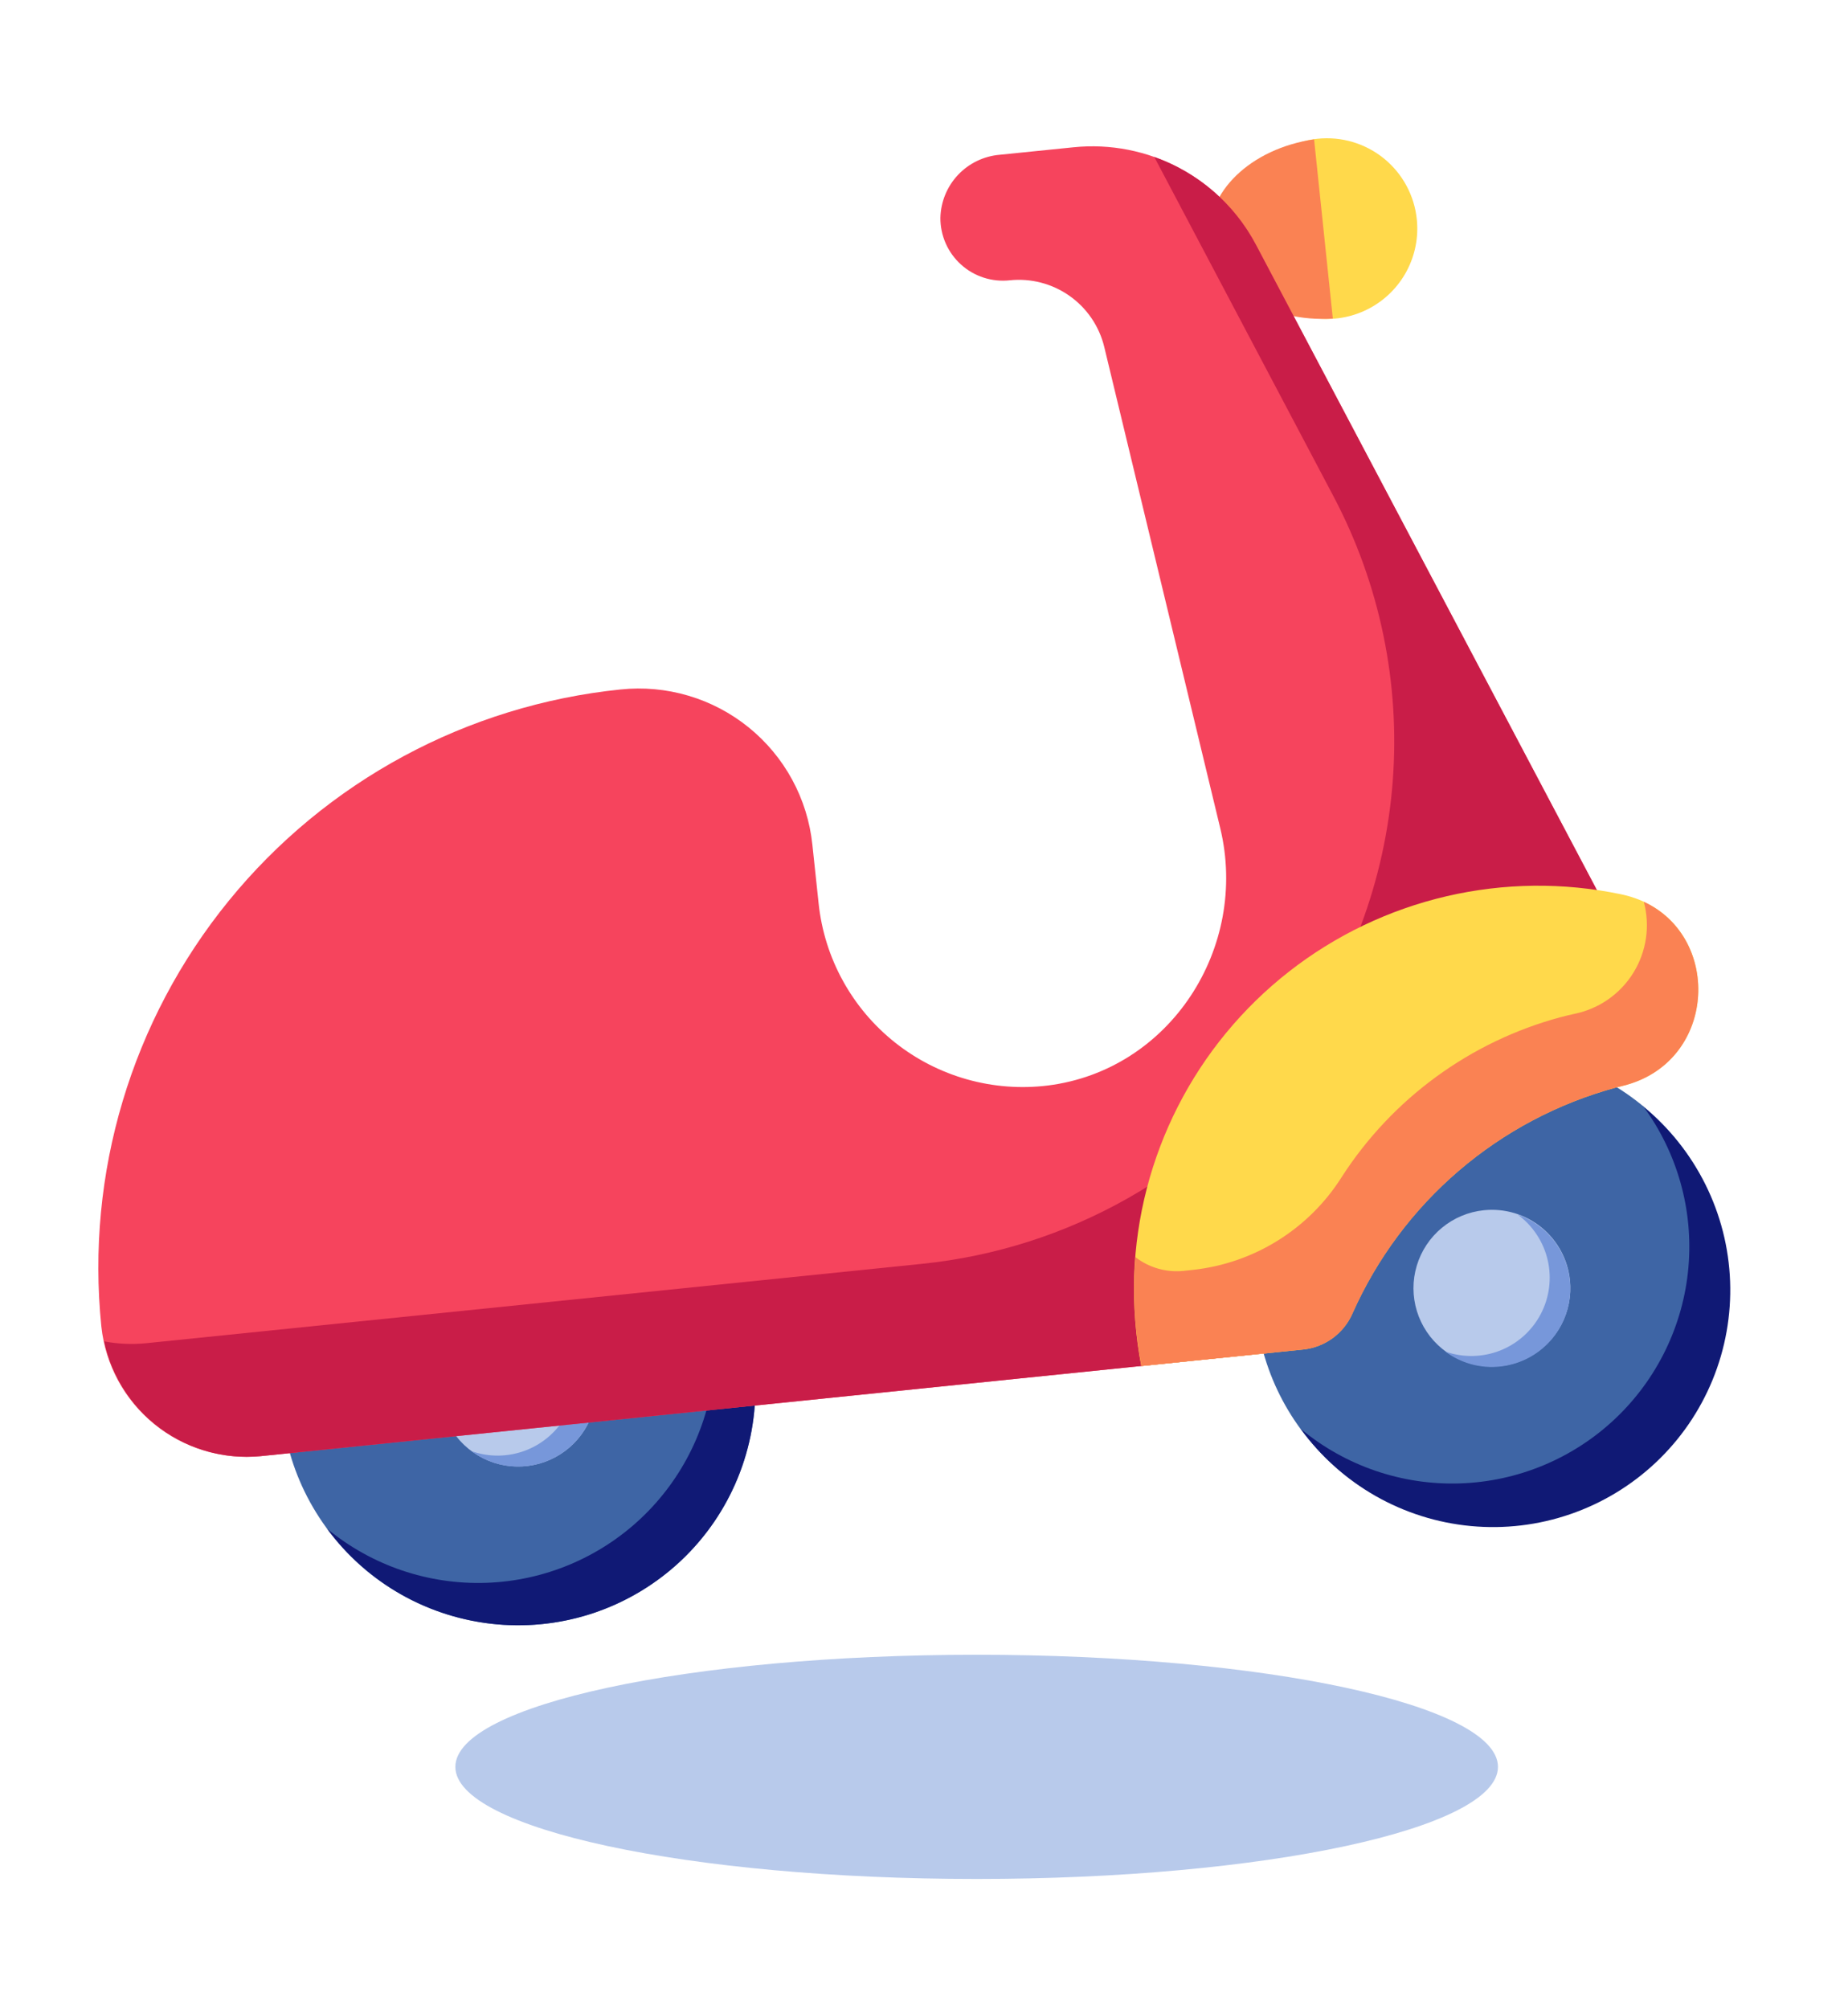
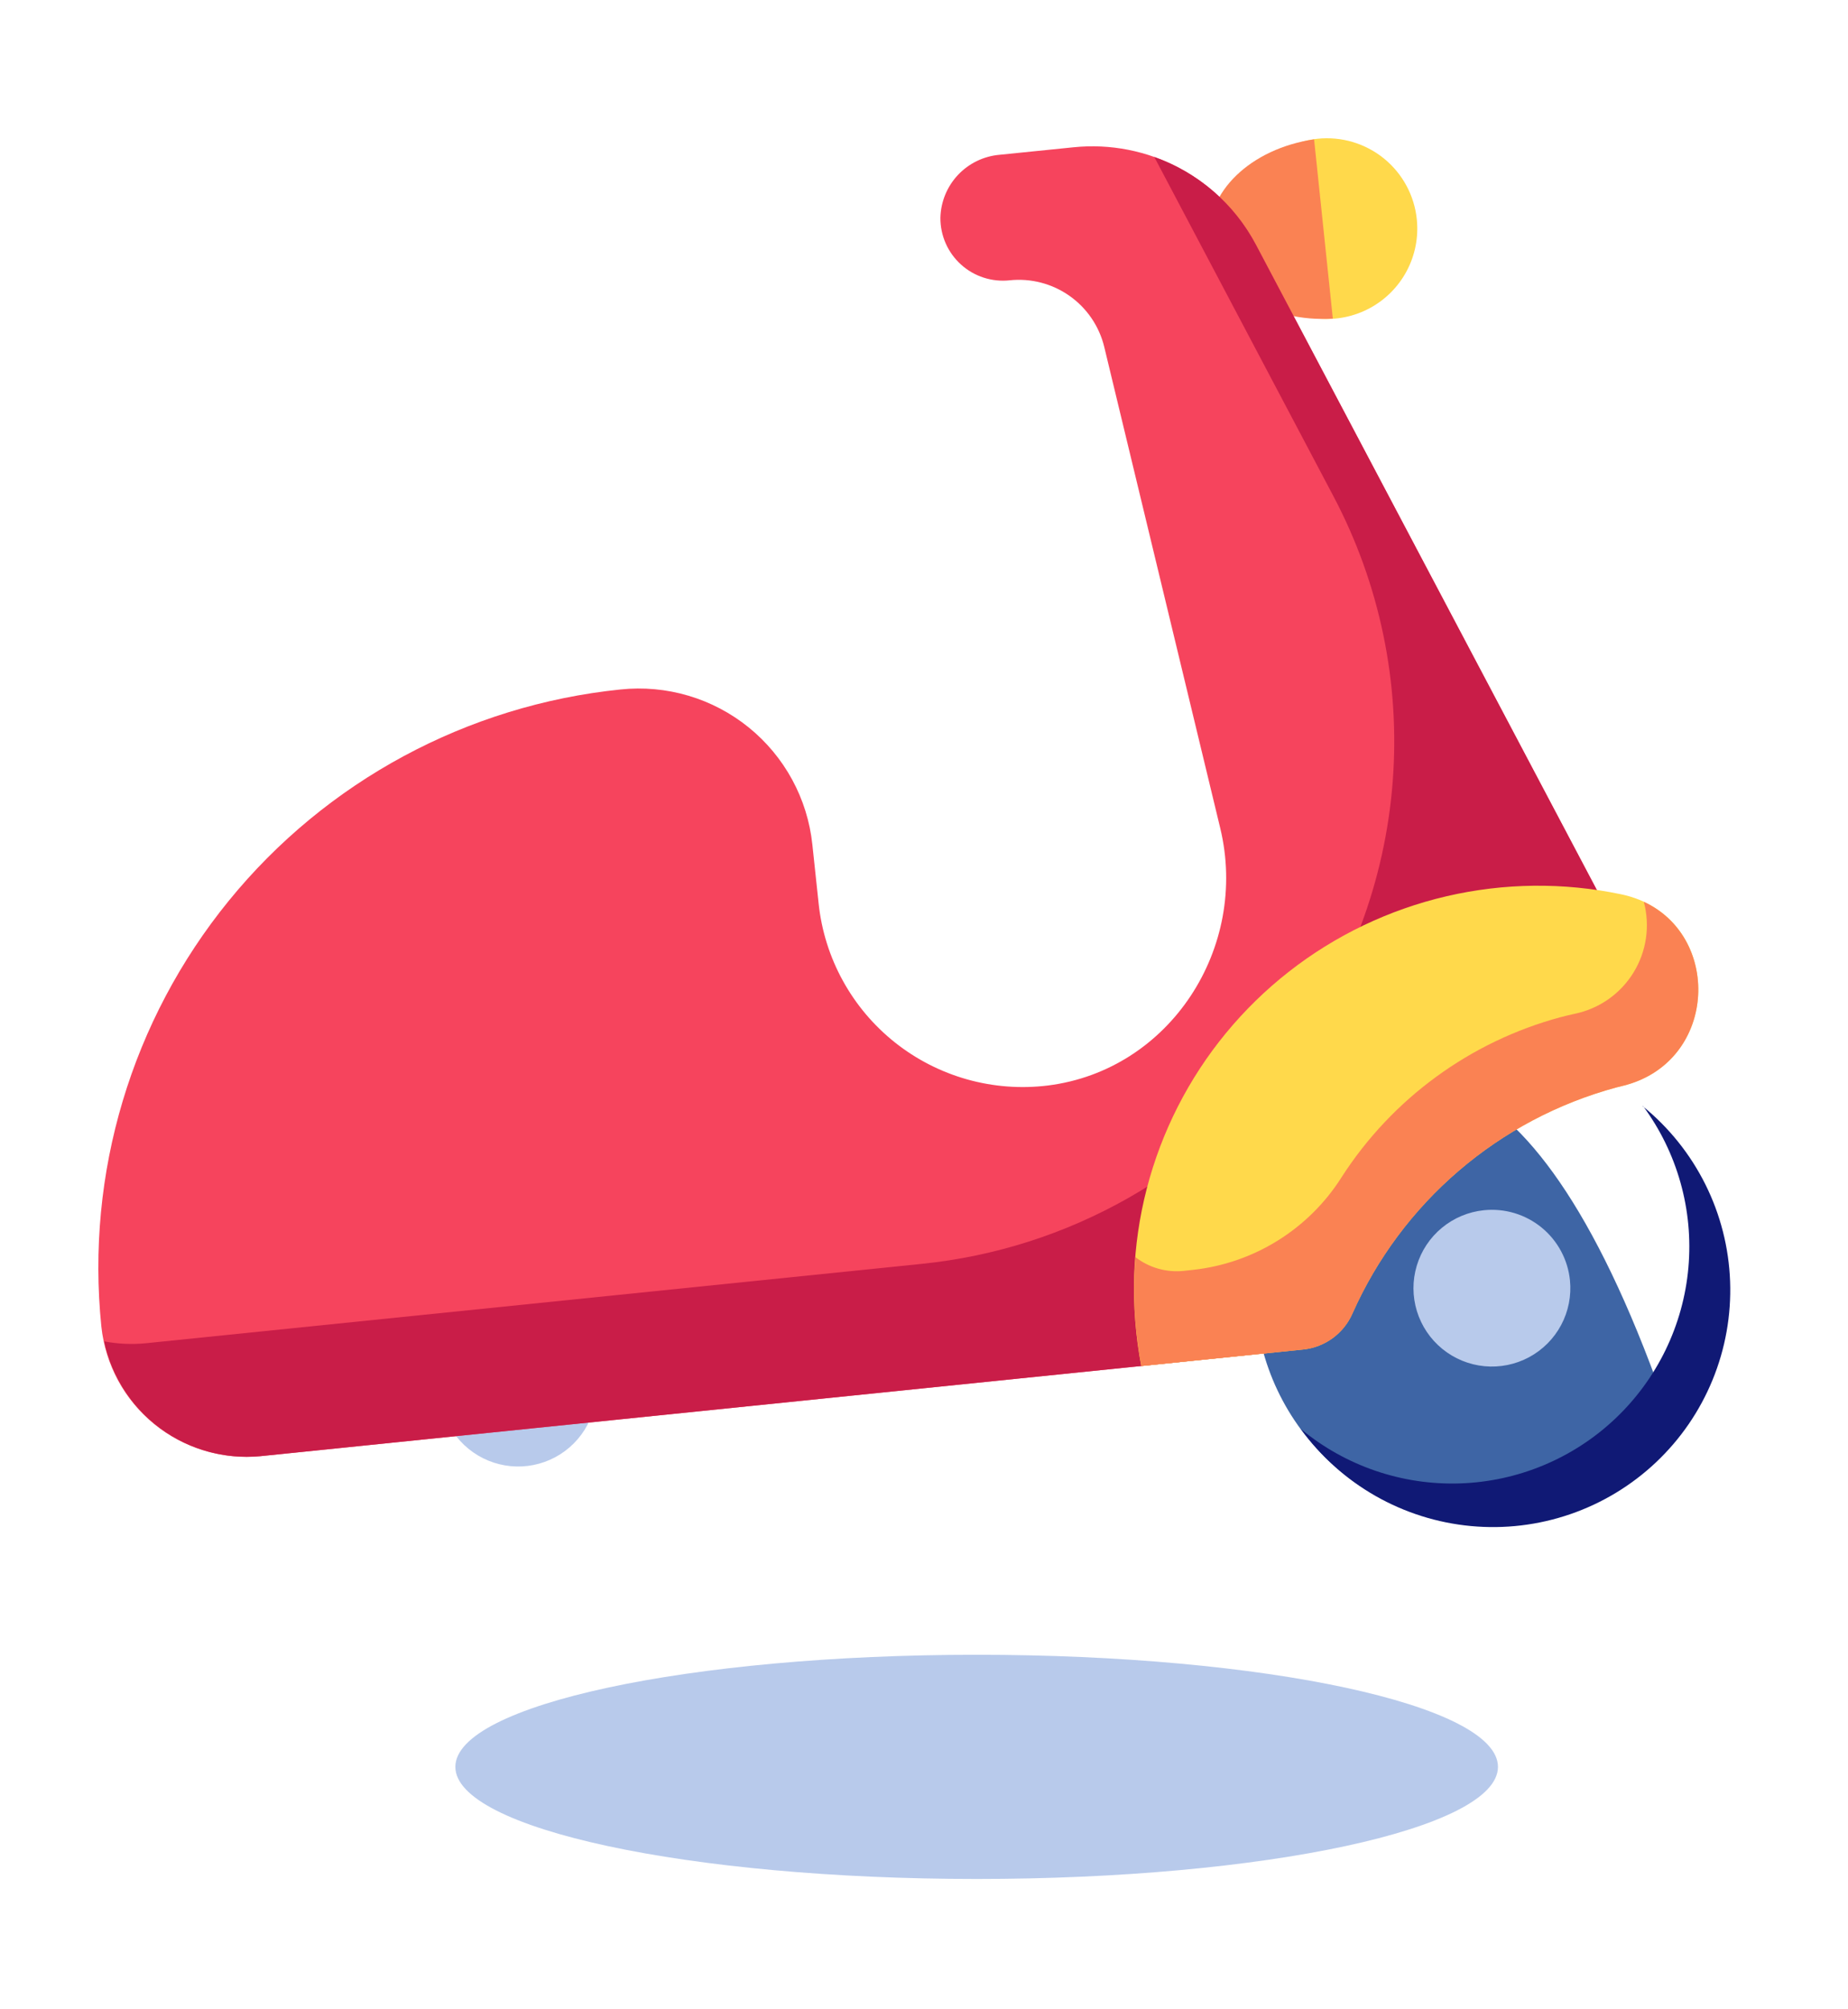
<svg xmlns="http://www.w3.org/2000/svg" width="138" height="150" viewBox="0 0 138 150" fill="none">
  <path d="M72.932 140.271C94.432 140.271 111.861 136.525 111.861 131.903C111.861 127.281 94.432 123.534 72.932 123.534C51.433 123.534 34.004 127.281 34.004 131.903C34.004 136.525 51.433 140.271 72.932 140.271Z" fill="#B8CAEB" />
  <path d="M105.801 16.38C105.937 17.707 105.676 19.045 105.051 20.224C104.426 21.402 103.466 22.37 102.29 23.003C101.115 23.637 99.778 23.908 98.448 23.782C97.119 23.657 95.856 23.14 94.82 22.298C93.785 21.456 93.022 20.326 92.63 19.051C92.237 17.776 92.231 16.413 92.614 15.135C92.997 13.857 93.75 12.721 94.779 11.871C95.808 11.021 97.066 10.494 98.395 10.358C99.277 10.267 100.169 10.35 101.019 10.603C101.869 10.857 102.661 11.275 103.349 11.834C104.037 12.394 104.607 13.083 105.028 13.863C105.449 14.643 105.712 15.498 105.801 16.38Z" fill="#FFD94B" />
  <path d="M98.13 10.405C93.415 11.081 89.954 14.383 90.35 17.965C90.747 21.547 94.777 24.081 99.53 23.785L98.13 10.405Z" fill="#FA8253" />
-   <path d="M125.178 107.341C131.332 99.745 130.156 88.604 122.551 82.457C114.946 76.31 103.792 77.485 97.638 85.081C91.484 92.677 92.66 103.818 100.265 109.965C107.87 116.112 119.024 114.937 125.178 107.341Z" fill="#3E65A5" />
+   <path d="M125.178 107.341C114.946 76.31 103.792 77.485 97.638 85.081C91.484 92.677 92.66 103.818 100.265 109.965C107.87 116.112 119.024 114.937 125.178 107.341Z" fill="#3E65A5" />
  <path d="M117.237 95.576C117.354 96.727 117.126 97.887 116.584 98.909C116.041 99.931 115.207 100.769 114.187 101.318C113.167 101.867 112.008 102.101 110.854 101.992C109.701 101.882 108.607 101.434 107.709 100.703C106.811 99.972 106.15 98.992 105.809 97.886C105.469 96.78 105.465 95.598 105.797 94.49C106.129 93.381 106.782 92.396 107.675 91.659C108.567 90.921 109.659 90.465 110.811 90.347C111.577 90.268 112.35 90.341 113.088 90.561C113.825 90.782 114.512 91.145 115.109 91.631C115.706 92.117 116.201 92.715 116.566 93.392C116.931 94.069 117.159 94.811 117.237 95.576Z" fill="#B8CAEB" />
-   <path d="M113.332 90.673C114.463 91.501 115.26 92.708 115.575 94.074C115.89 95.439 115.703 96.873 115.049 98.112C114.394 99.352 113.316 100.315 112.009 100.827C110.703 101.338 109.256 101.364 107.933 100.899C109.1 101.77 110.552 102.169 112.001 102.018C113.327 101.881 114.566 101.298 115.515 100.364C116.463 99.429 117.065 98.2 117.22 96.878C117.375 95.556 117.074 94.221 116.367 93.093C115.66 91.965 114.59 91.111 113.332 90.673Z" fill="#7797DA" />
  <path d="M122.683 82.553C125.254 86.027 126.463 90.322 126.082 94.626C125.7 98.93 123.754 102.946 120.611 105.915C117.468 108.884 113.346 110.601 109.022 110.742C104.698 110.883 100.473 109.438 97.143 106.68C98.62 108.72 100.517 110.421 102.705 111.671C104.894 112.92 107.324 113.688 109.834 113.924C112.344 114.16 114.875 113.859 117.258 113.039C119.642 112.22 121.823 110.902 123.656 109.173C125.489 107.445 126.931 105.345 127.886 103.015C128.842 100.685 129.288 98.178 129.196 95.662C129.104 93.146 128.476 90.679 127.352 88.424C126.229 86.171 124.637 84.182 122.683 82.592V82.553Z" fill="#101975" />
-   <path d="M48.75 118.198C56.802 112.648 58.825 101.629 53.268 93.586C47.711 85.544 36.679 83.524 28.628 89.074C20.576 94.624 18.553 105.643 24.11 113.685C29.666 121.728 40.698 123.748 48.75 118.198Z" fill="#3E65A5" />
  <path d="M44.522 103.036C44.639 104.188 44.412 105.349 43.868 106.372C43.325 107.395 42.49 108.233 41.469 108.782C40.448 109.331 39.286 109.564 38.132 109.453C36.978 109.342 35.883 108.892 34.986 108.158C34.088 107.425 33.428 106.443 33.09 105.335C32.752 104.227 32.751 103.044 33.087 101.936C33.422 100.827 34.079 99.843 34.975 99.108C35.871 98.373 36.965 97.92 38.119 97.806C39.662 97.654 41.202 98.119 42.402 99.1C43.602 100.08 44.364 101.495 44.522 103.036Z" fill="#B8CAEB" />
-   <path d="M40.617 98.109C41.749 98.937 42.545 100.144 42.86 101.51C43.175 102.876 42.989 104.309 42.334 105.549C41.679 106.788 40.601 107.752 39.294 108.263C37.988 108.775 36.541 108.8 35.218 108.335C36.385 109.206 37.838 109.606 39.286 109.454C40.612 109.318 41.851 108.734 42.8 107.8C43.748 106.865 44.35 105.636 44.505 104.314C44.66 102.992 44.359 101.657 43.652 100.529C42.945 99.401 41.875 98.548 40.617 98.109Z" fill="#7797DA" />
-   <path d="M49.975 89.997C52.535 93.474 53.735 97.765 53.348 102.064C52.962 106.362 51.015 110.372 47.875 113.337C44.736 116.302 40.619 118.019 36.3 118.164C31.982 118.309 27.759 116.872 24.427 114.124C25.915 116.144 27.814 117.824 30.001 119.055C32.188 120.286 34.612 121.038 37.111 121.263C39.611 121.487 42.13 121.178 44.502 120.357C46.873 119.535 49.043 118.219 50.867 116.497C52.691 114.774 54.127 112.685 55.081 110.366C56.035 108.047 56.485 105.552 56.401 103.046C56.316 100.54 55.7 98.081 54.592 95.832C53.484 93.582 51.91 91.593 49.975 89.997Z" fill="#101975" />
  <path d="M119.726 67.354L93.789 18.276C92.504 15.844 90.52 13.852 88.093 12.555C85.666 11.257 82.906 10.714 80.167 10.995L74.644 11.555C73.456 11.658 72.348 12.195 71.532 13.064C70.717 13.933 70.251 15.073 70.225 16.263C70.221 16.921 70.357 17.571 70.622 18.172C70.888 18.774 71.278 19.312 71.766 19.752C72.254 20.193 72.831 20.525 73.457 20.727C74.083 20.929 74.745 20.997 75.398 20.926C76.981 20.759 78.569 21.172 79.869 22.089C81.168 23.005 82.09 24.362 82.462 25.906L91.121 61.821C93.276 70.749 87.371 79.895 78.246 81.037C76.226 81.286 74.176 81.13 72.217 80.579C70.258 80.028 68.428 79.092 66.835 77.827C65.242 76.562 63.917 74.993 62.938 73.21C61.958 71.428 61.344 69.469 61.131 67.447L60.664 63.057C60.486 61.357 59.973 59.708 59.157 58.206C58.34 56.704 57.236 55.377 55.906 54.301C54.576 53.225 53.047 52.421 51.406 51.936C49.765 51.45 48.044 51.292 46.342 51.471C34.886 52.644 24.366 58.313 17.095 67.233C9.824 76.152 6.397 87.591 7.569 99.034C7.874 101.884 9.292 104.5 11.517 106.311C13.741 108.123 16.592 108.984 19.449 108.708L94.606 101.015L119.726 67.354Z" fill="#F6445D" />
  <path d="M93.789 18.276C92.172 15.216 89.462 12.874 86.196 11.718L99.577 37.049C103.037 43.597 104.571 50.989 103.999 58.371C103.428 65.753 100.775 72.822 96.349 78.761C93.099 83.119 88.977 86.756 84.246 89.439C79.514 92.122 74.276 93.794 68.864 94.348L10.891 100.277C9.852 100.38 8.804 100.333 7.779 100.137C8.334 102.746 9.829 105.061 11.981 106.641C14.132 108.221 16.79 108.957 19.448 108.708L94.606 101.015L119.726 67.354L93.789 18.276Z" fill="#C91D48" />
  <path d="M97.336 100.743C98.129 100.656 98.884 100.362 99.526 99.89C100.168 99.418 100.674 98.785 100.993 98.055C102.813 93.958 105.525 90.318 108.931 87.4C112.337 84.482 116.352 82.359 120.682 81.185L121.18 81.061C128.75 79.204 128.688 68.364 121.064 66.763C116.756 65.861 112.303 65.911 108.017 66.908C103.731 67.906 99.715 69.827 96.25 72.538C92.785 75.249 89.956 78.683 87.96 82.601C85.964 86.519 84.849 90.825 84.695 95.219C84.624 97.484 84.802 99.751 85.224 101.979L97.336 100.743Z" fill="#FFD94B" />
  <path d="M122.752 67.323C122.99 68.211 123.044 69.139 122.911 70.05C122.777 70.96 122.459 71.833 121.975 72.616C121.491 73.399 120.852 74.075 120.098 74.603C119.343 75.13 118.488 75.498 117.586 75.684C117.228 75.761 116.878 75.847 116.52 75.94C109.78 77.759 103.957 82.016 100.184 87.883C98.975 89.794 97.35 91.408 95.431 92.605C93.512 93.802 91.347 94.552 89.098 94.799L88.374 94.877C87.088 95.006 85.801 94.636 84.78 93.843C84.78 94.302 84.718 94.752 84.703 95.219C84.632 97.484 84.81 99.751 85.231 101.979L97.344 100.743C98.137 100.656 98.892 100.362 99.534 99.89C100.176 99.418 100.682 98.785 101 98.055C102.821 93.958 105.533 90.318 108.939 87.4C112.345 84.482 116.359 82.359 120.69 81.185L121.188 81.061C128.143 79.359 128.649 70.058 122.752 67.323Z" fill="#FA8253" />
</svg>